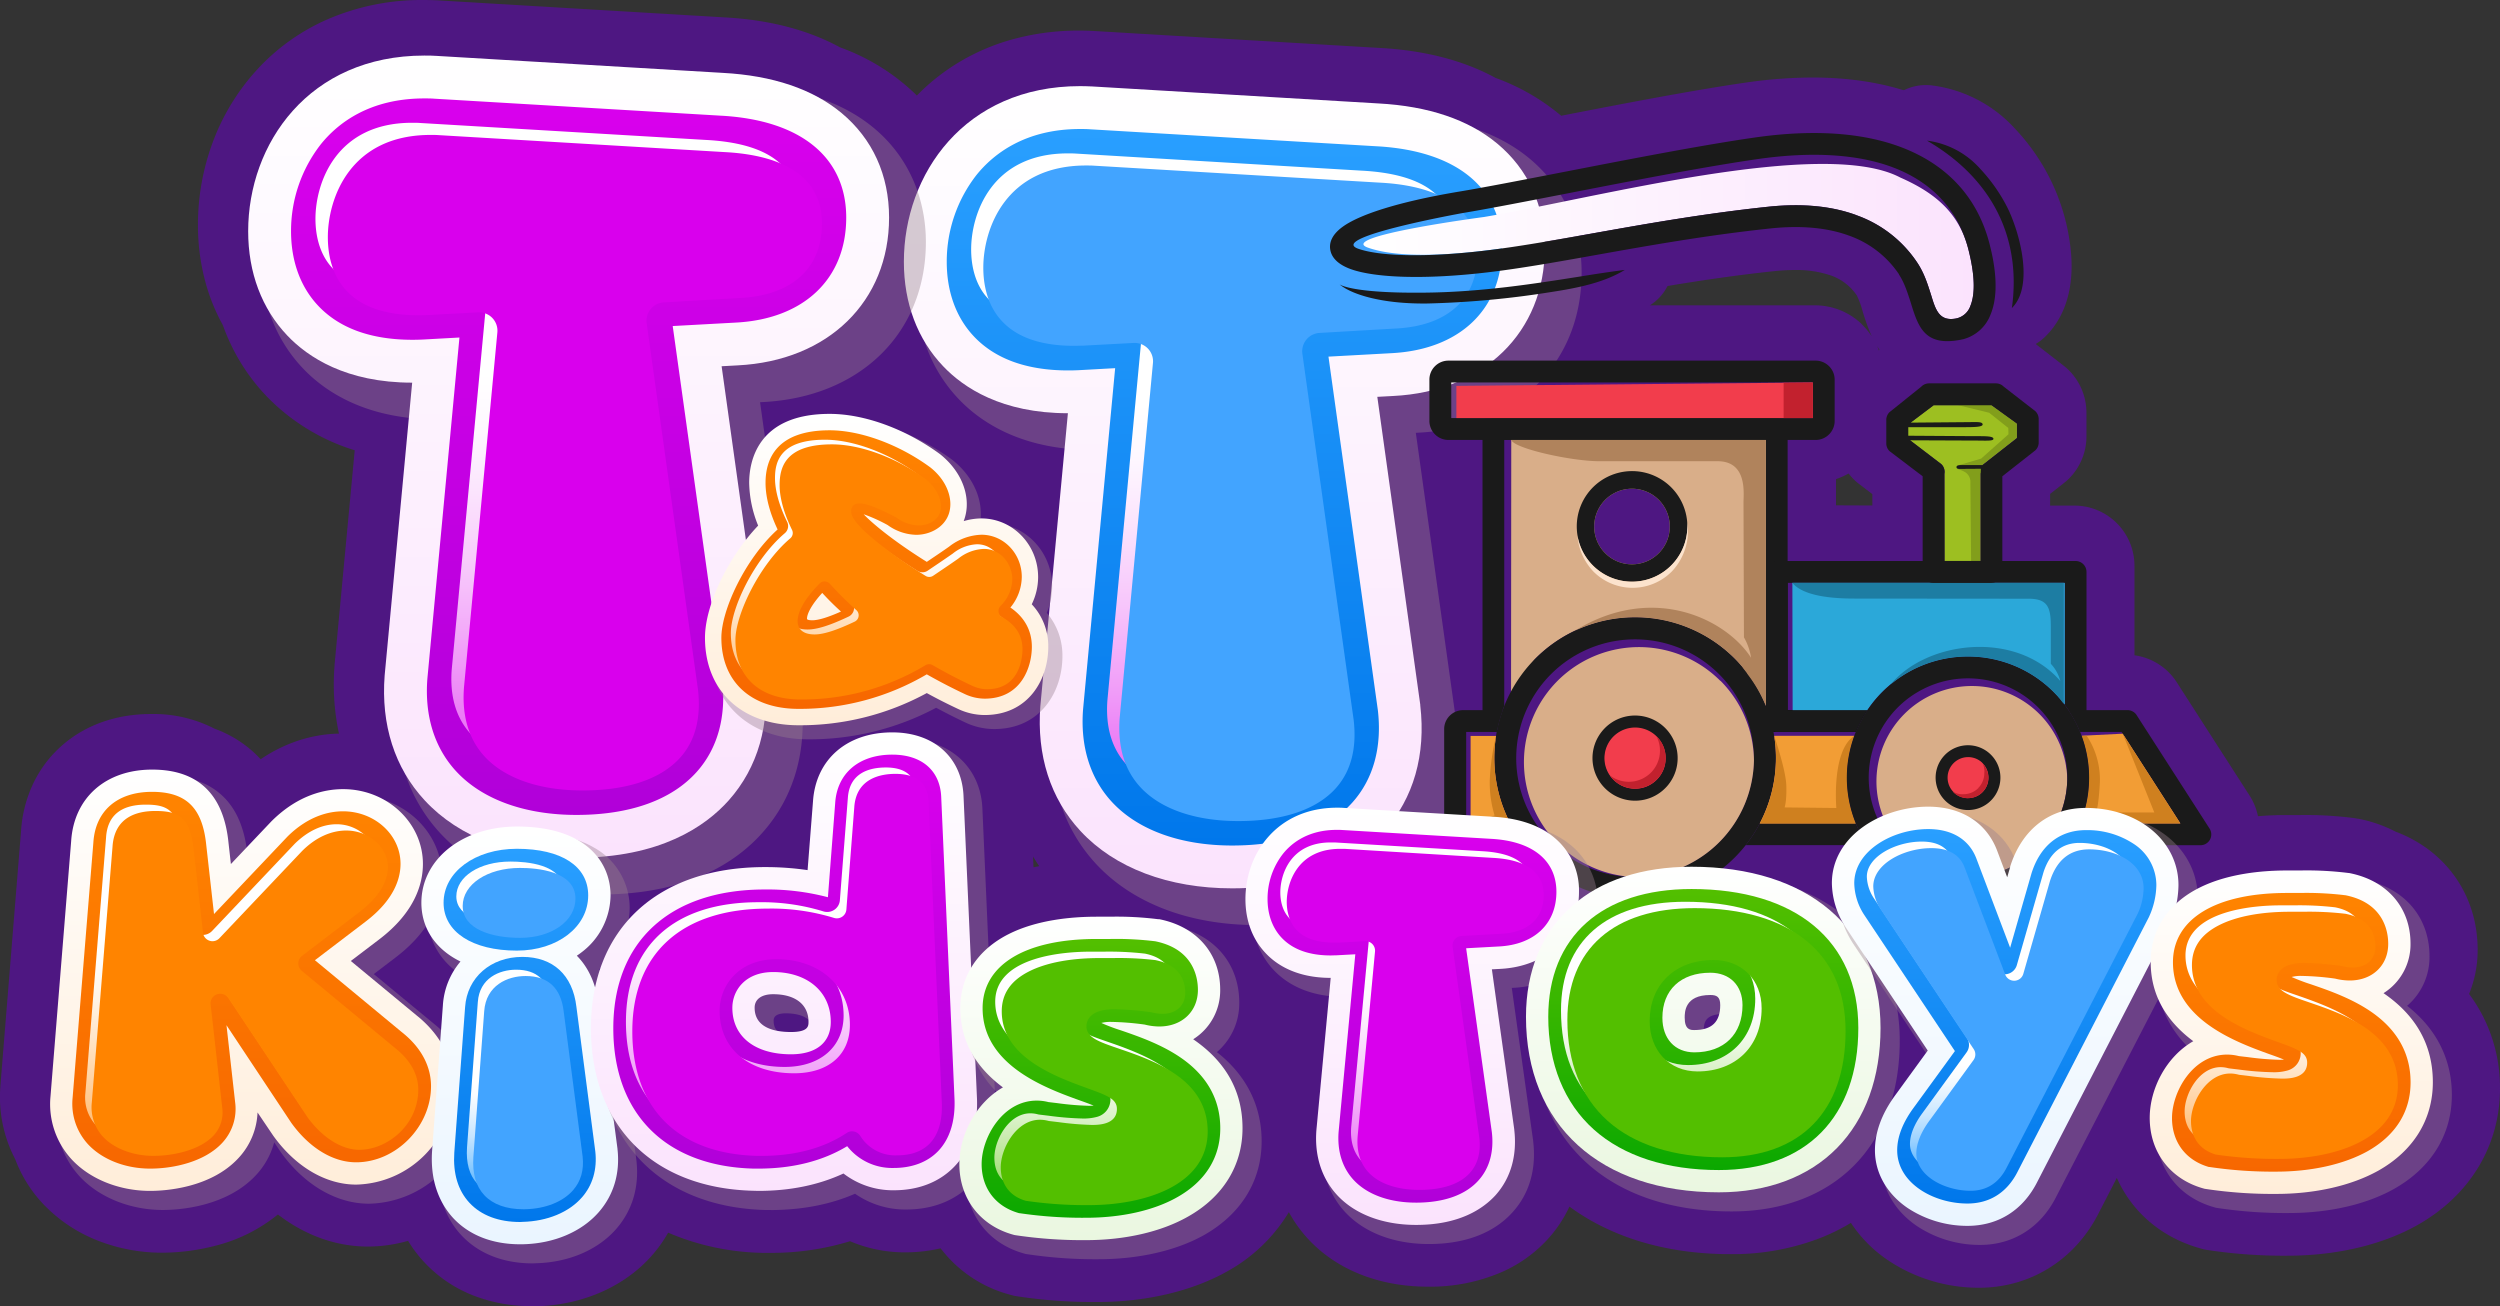
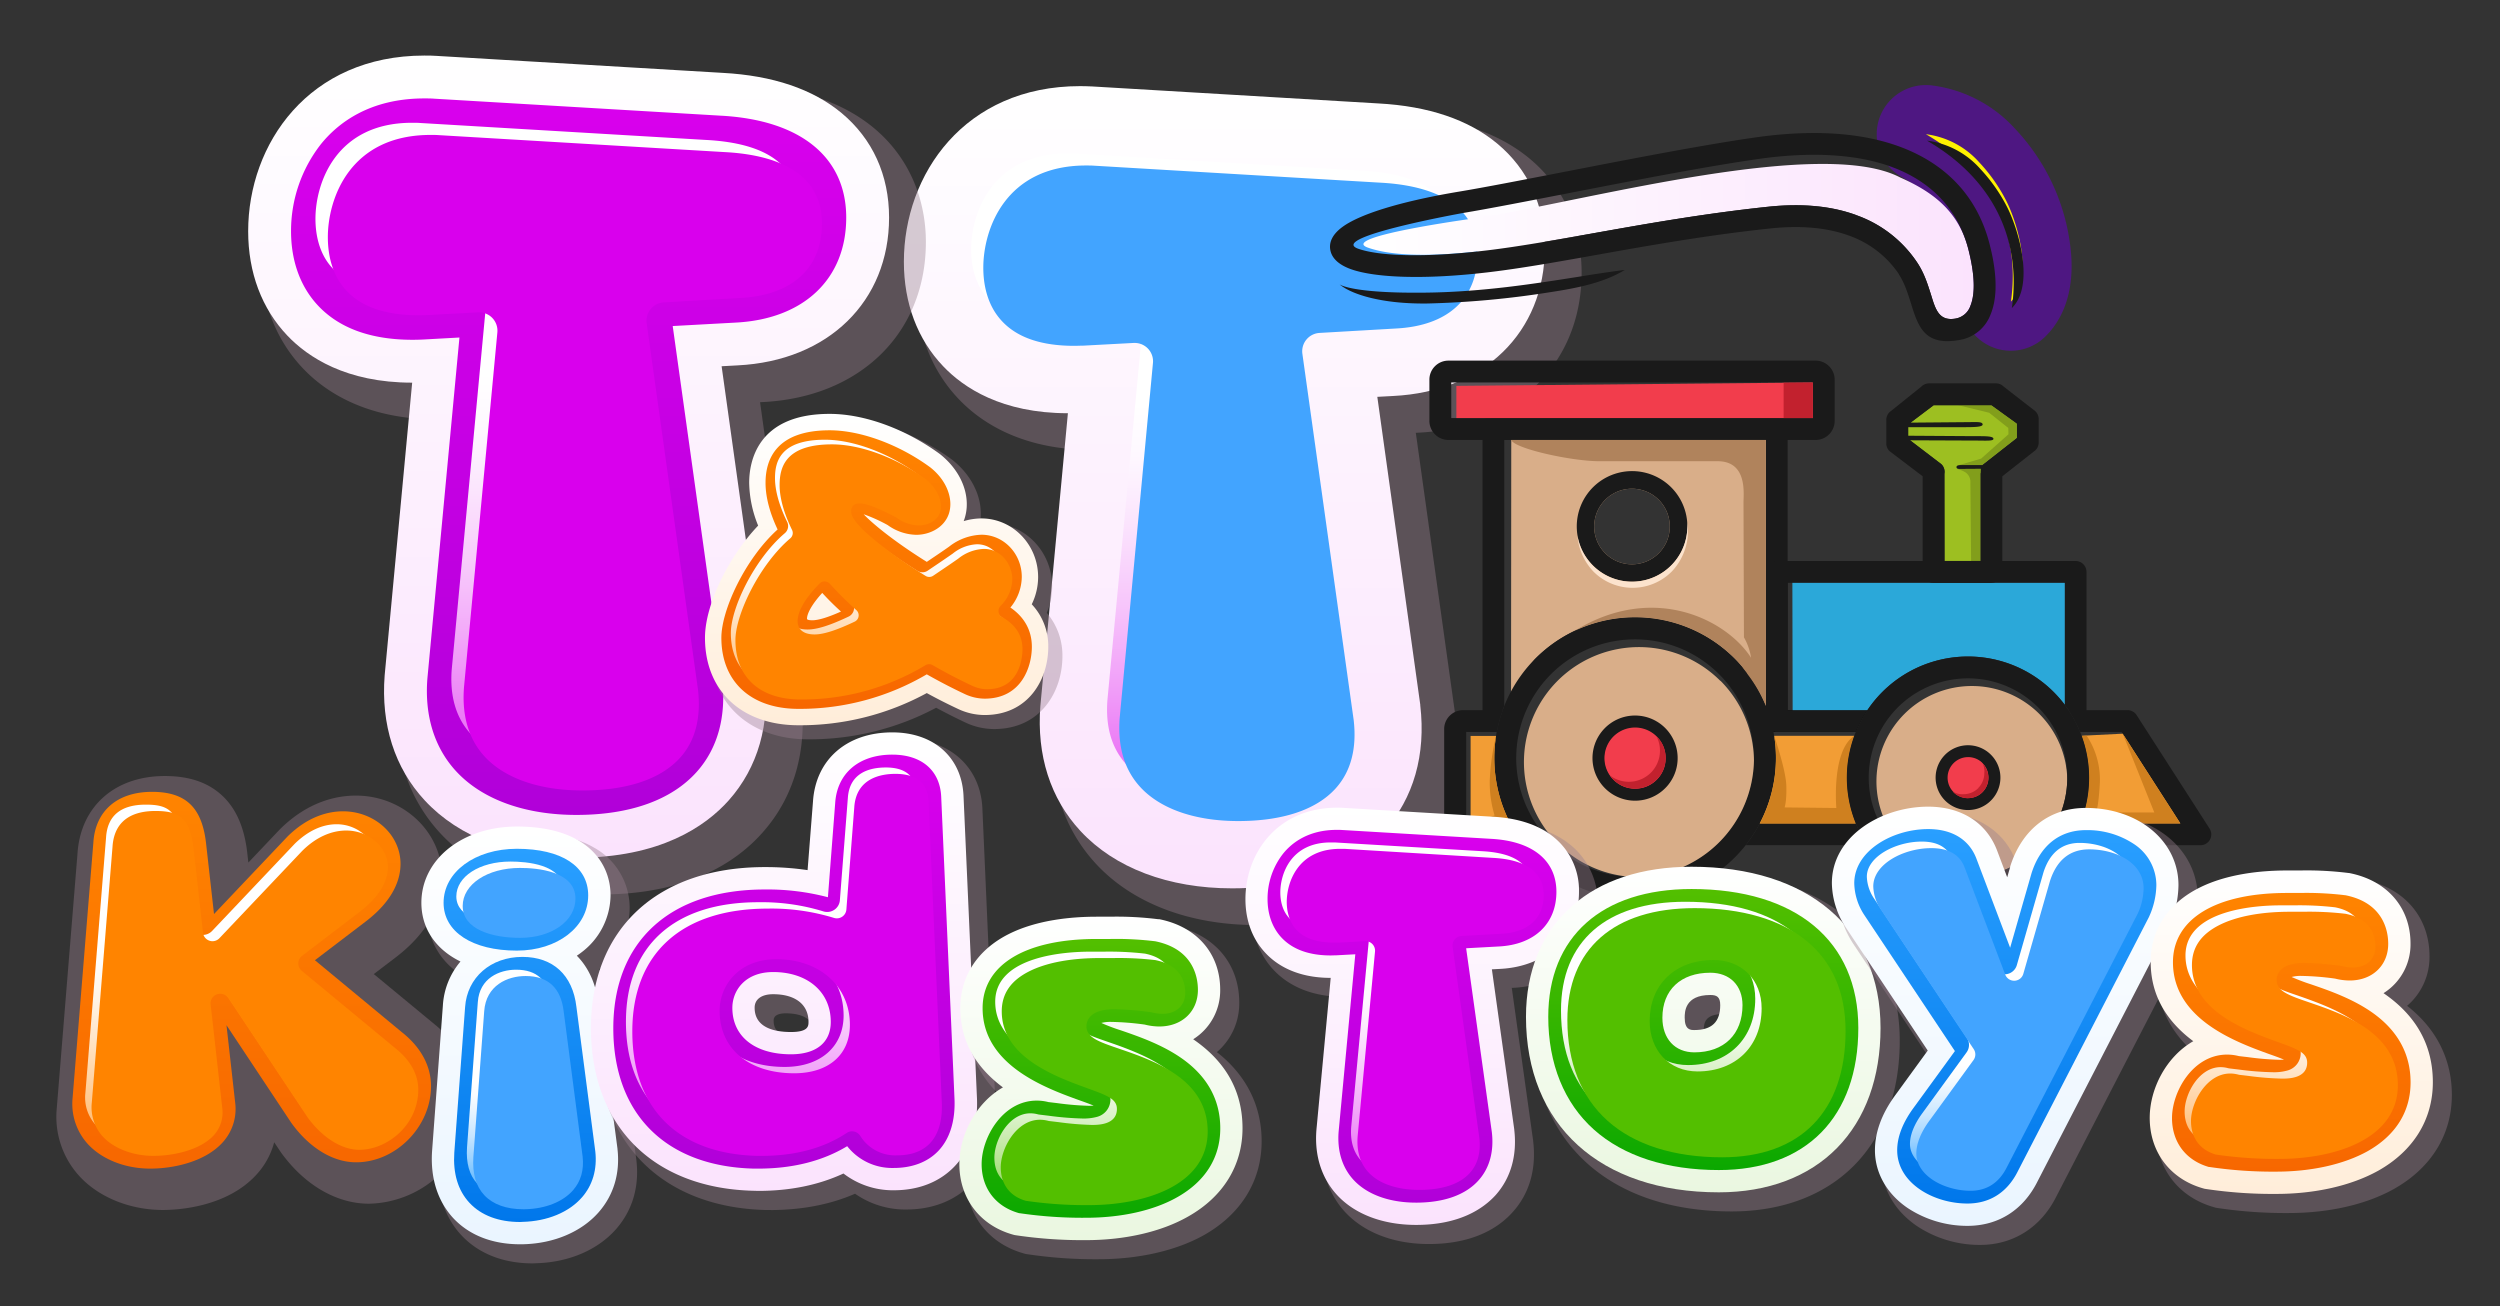
<svg xmlns="http://www.w3.org/2000/svg" xmlns:xlink="http://www.w3.org/1999/xlink" viewBox="0 0 925.88 483.72">
  <rect x="0" y="0" width="925.88" height="483.72" fill="#333333" stroke="none" />
  <defs>
    <style>.cls-1{isolation:isolate;}.cls-2{fill:#4e1782;}.cls-3{fill:#fff200;}.cls-14,.cls-4{fill:#98808e;}.cls-13,.cls-4{mix-blend-mode:multiply;opacity:0.4;}.cls-5{fill:url(#linear-gradient);}.cls-6{fill:url(#linear-gradient-2);}.cls-7{fill:url(#linear-gradient-3);}.cls-8{fill:#42a4ff;}.cls-9{fill:url(#linear-gradient-4);}.cls-10{fill:url(#linear-gradient-5);}.cls-11{fill:url(#linear-gradient-6);}.cls-12{fill:#d900ed;}.cls-15{fill:url(#linear-gradient-7);}.cls-16{fill:url(#linear-gradient-8);}.cls-17{fill:url(#linear-gradient-9);}.cls-18{fill:#ff8400;}.cls-19{fill:#d9ae89;}.cls-19,.cls-21,.cls-22,.cls-23,.cls-25,.cls-26,.cls-27,.cls-28,.cls-29,.cls-31,.cls-32{fill-rule:evenodd;}.cls-20{fill:#1a1a1a;}.cls-21{fill:#f23d4c;}.cls-22{fill:#b0835c;}.cls-23{fill:#2ba8d9;}.cls-24,.cls-32{fill:#c2212e;}.cls-25{fill:#f29d35;}.cls-26{fill:#cf801f;}.cls-27{fill:#9dbf21;}.cls-28{fill:#829e1b;}.cls-29{fill:url(#linear-gradient-10);}.cls-30{fill:#fce3cd;}.cls-31{fill:#1d7da3;}.cls-33{fill:url(#linear-gradient-11);}.cls-34{fill:url(#linear-gradient-12);}.cls-35{fill:url(#linear-gradient-13);}.cls-36{fill:url(#linear-gradient-14);}.cls-37{fill:url(#linear-gradient-15);}.cls-38{fill:url(#linear-gradient-16);}.cls-39{fill:#53bf00;}.cls-40{fill:url(#linear-gradient-17);}.cls-41{fill:url(#linear-gradient-18);}.cls-42{fill:url(#linear-gradient-19);}.cls-43{fill:url(#linear-gradient-20);}.cls-44{fill:url(#linear-gradient-21);}.cls-45{fill:url(#linear-gradient-22);}.cls-46{fill:url(#linear-gradient-23);}.cls-47{fill:url(#linear-gradient-24);}.cls-48{fill:url(#linear-gradient-25);}.cls-49{fill:url(#linear-gradient-26);}.cls-50{fill:url(#linear-gradient-27);}.cls-51{fill:url(#linear-gradient-28);}.cls-52{fill:url(#linear-gradient-29);}.cls-53{fill:url(#linear-gradient-30);}.cls-54{fill:url(#linear-gradient-31);}.cls-55{fill:url(#linear-gradient-32);}.cls-56{fill:url(#linear-gradient-33);}.cls-57{fill:url(#linear-gradient-34);}</style>
    <linearGradient id="linear-gradient" x1="453.42" y1="31.91" x2="453.42" y2="329.01" gradientUnits="userSpaceOnUse">
      <stop offset="0" stop-color="#fff" />
      <stop offset="1" stop-color="#fbe3fd" />
    </linearGradient>
    <linearGradient id="linear-gradient-2" x1="453.42" y1="47.78" x2="453.42" y2="313.14" gradientUnits="userSpaceOnUse">
      <stop offset="0" stop-color="#299fff" />
      <stop offset="0.8" stop-color="#0980ef" />
      <stop offset="1" stop-color="#0077eb" />
    </linearGradient>
    <linearGradient id="linear-gradient-3" x1="448.89" y1="56.85" x2="448.89" y2="295.01" gradientUnits="userSpaceOnUse">
      <stop offset="0.39" stop-color="#fff" />
      <stop offset="0.47" stop-color="#fef8ff" />
      <stop offset="0.57" stop-color="#fbe5fd" />
      <stop offset="0.7" stop-color="#f7c6fb" />
      <stop offset="0.84" stop-color="#f09bf8" />
      <stop offset="0.99" stop-color="#e864f4" />
      <stop offset="1" stop-color="#e861f4" />
    </linearGradient>
    <linearGradient id="linear-gradient-4" x1="210.58" y1="20.58" x2="210.58" y2="317.67" xlink:href="#linear-gradient" />
    <linearGradient id="linear-gradient-5" x1="210.58" y1="36.45" x2="210.58" y2="301.81" gradientUnits="userSpaceOnUse">
      <stop offset="0" stop-color="#d900ed" />
      <stop offset="0.81" stop-color="#b900dd" />
      <stop offset="1" stop-color="#b100d9" />
    </linearGradient>
    <linearGradient id="linear-gradient-6" x1="206.05" y1="45.51" x2="206.05" y2="283.68" xlink:href="#linear-gradient-3" />
    <linearGradient id="linear-gradient-7" x1="324.66" y1="153.28" x2="324.66" y2="268.6" gradientUnits="userSpaceOnUse">
      <stop offset="0" stop-color="#fff" />
      <stop offset="0.85" stop-color="#fff0df" />
      <stop offset="1" stop-color="#ffedd9" />
    </linearGradient>
    <linearGradient id="linear-gradient-8" x1="324.66" y1="159.36" x2="324.66" y2="262.53" gradientUnits="userSpaceOnUse">
      <stop offset="0" stop-color="#ff8400" />
      <stop offset="1" stop-color="#f76700" />
    </linearGradient>
    <linearGradient id="linear-gradient-9" x1="322.92" y1="162.83" x2="322.92" y2="255.59" gradientUnits="userSpaceOnUse">
      <stop offset="0.4" stop-color="#fff" />
      <stop offset="0.48" stop-color="#fffcf8" />
      <stop offset="0.58" stop-color="#fff3e5" />
      <stop offset="0.7" stop-color="#ffe4c6" />
      <stop offset="0.84" stop-color="#ffcf9b" />
      <stop offset="0.99" stop-color="#ffb564" />
      <stop offset="1" stop-color="#ffb361" />
    </linearGradient>
    <linearGradient id="linear-gradient-10" x1="504.98" y1="89.42" x2="730.93" y2="89.42" xlink:href="#linear-gradient" />
    <linearGradient id="linear-gradient-11" x1="522.97" y1="299.08" x2="522.97" y2="453.65" xlink:href="#linear-gradient" />
    <linearGradient id="linear-gradient-12" x1="522.97" y1="307.34" x2="522.97" y2="445.4" xlink:href="#linear-gradient-5" />
    <linearGradient id="linear-gradient-13" x1="520.61" y1="312.05" x2="520.61" y2="435.96" xlink:href="#linear-gradient-3" />
    <linearGradient id="linear-gradient-14" x1="630.81" y1="321" x2="630.81" y2="441.58" gradientUnits="userSpaceOnUse">
      <stop offset="0" stop-color="#fff" />
      <stop offset="1" stop-color="#eaf7e0" />
    </linearGradient>
    <linearGradient id="linear-gradient-15" x1="630.81" y1="329.25" x2="630.81" y2="433.33" gradientUnits="userSpaceOnUse">
      <stop offset="0" stop-color="#53bf00" />
      <stop offset="0.48" stop-color="#33b500" />
      <stop offset="1" stop-color="#0ba800" />
    </linearGradient>
    <linearGradient id="linear-gradient-16" x1="628.46" y1="333.97" x2="628.46" y2="423.9" gradientUnits="userSpaceOnUse">
      <stop offset="0.4" stop-color="#fff" />
      <stop offset="0.48" stop-color="#fafdf8" />
      <stop offset="0.58" stop-color="#eef9e5" />
      <stop offset="0.7" stop-color="#d9f1c6" />
      <stop offset="0.84" stop-color="#bce69b" />
      <stop offset="0.98" stop-color="#97d964" />
      <stop offset="1" stop-color="#93d75e" />
    </linearGradient>
    <linearGradient id="linear-gradient-17" x1="742.65" y1="298.75" x2="742.65" y2="453.98" gradientUnits="userSpaceOnUse">
      <stop offset="0" stop-color="#fff" />
      <stop offset="1" stop-color="#eaf5ff" />
    </linearGradient>
    <linearGradient id="linear-gradient-18" x1="742.65" y1="307.01" x2="742.65" y2="445.73" xlink:href="#linear-gradient-2" />
    <linearGradient id="linear-gradient-19" x1="740.29" y1="311.72" x2="740.29" y2="436.3" gradientUnits="userSpaceOnUse">
      <stop offset="0.66" stop-color="#fff" />
      <stop offset="0.7" stop-color="#f8fcff" />
      <stop offset="0.75" stop-color="#e5f3ff" />
      <stop offset="0.82" stop-color="#c6e5ff" />
      <stop offset="0.89" stop-color="#9bd2ff" />
      <stop offset="0.96" stop-color="#64b9ff" />
      <stop offset="1" stop-color="#45abff" />
    </linearGradient>
    <linearGradient id="linear-gradient-20" x1="848.56" y1="322.37" x2="848.56" y2="442.17" xlink:href="#linear-gradient-7" />
    <linearGradient id="linear-gradient-21" x1="848.56" y1="330.62" x2="848.56" y2="433.92" xlink:href="#linear-gradient-8" />
    <linearGradient id="linear-gradient-22" x1="846.2" y1="335.34" x2="846.2" y2="424.49" xlink:href="#linear-gradient-9" />
    <linearGradient id="linear-gradient-23" x1="93.23" y1="285.02" x2="93.23" y2="441.05" xlink:href="#linear-gradient-7" />
    <linearGradient id="linear-gradient-24" x1="93.24" y1="293.28" x2="93.24" y2="432.8" xlink:href="#linear-gradient-8" />
    <linearGradient id="linear-gradient-25" x1="90.88" y1="297.99" x2="90.88" y2="423.36" xlink:href="#linear-gradient-9" />
    <linearGradient id="linear-gradient-26" x1="192.46" y1="306.11" x2="192.46" y2="460.82" xlink:href="#linear-gradient-17" />
    <linearGradient id="linear-gradient-27" x1="192.46" y1="314.36" x2="192.46" y2="452.57" xlink:href="#linear-gradient-2" />
    <linearGradient id="linear-gradient-28" x1="190.1" y1="319.08" x2="190.1" y2="443.14" xlink:href="#linear-gradient-19" />
    <linearGradient id="linear-gradient-29" x1="290.31" y1="271.27" x2="290.31" y2="441.05" xlink:href="#linear-gradient" />
    <linearGradient id="linear-gradient-30" x1="290.31" y1="279.52" x2="290.31" y2="432.8" xlink:href="#linear-gradient-5" />
    <linearGradient id="linear-gradient-31" x1="287.95" y1="284.24" x2="287.95" y2="423.36" xlink:href="#linear-gradient-3" />
    <linearGradient id="linear-gradient-32" x1="407.74" y1="339.48" x2="407.74" y2="459.29" xlink:href="#linear-gradient-14" />
    <linearGradient id="linear-gradient-33" x1="407.74" y1="347.74" x2="407.74" y2="451.03" xlink:href="#linear-gradient-15" />
    <linearGradient id="linear-gradient-34" x1="405.39" y1="352.45" x2="405.39" y2="441.6" xlink:href="#linear-gradient-16" />
  </defs>
  <g class="cls-1">
    <g id="Layer_2" data-name="Layer 2">
      <g id="Layer_1-2" data-name="Layer 1">
        <path class="cls-2" d="M744.69,129.9a18.2,18.2,0,0,1-18-20.71c1.29-9.26.09-17.61-3.56-24.83-3.77-7.44-10.15-13.8-19-18.91a18.2,18.2,0,0,1,9.1-33.95,18.41,18.41,0,0,1,2.66.19,50.07,50.07,0,0,1,30.4,16A76.81,76.81,0,0,1,766.72,91c2.31,18.09-3.78,28.32-9.3,33.72A18.17,18.17,0,0,1,744.69,129.9Z" />
        <path class="cls-3" d="M713.25,49.7A31.72,31.72,0,0,1,733,60.11a61.66,61.66,0,0,1,10,14.21c4.55,9,10.14,29.17,1.75,37.38,1.85-13.27-.13-25.24-5.35-35.56C733.93,65.47,725,56.52,713.25,49.7Z" />
-         <path class="cls-2" d="M196.93,483.72a58.73,58.73,0,0,1-21.6-3.92,49.38,49.38,0,0,1-18.13-12.26,48.1,48.1,0,0,1-6.07-8,53.9,53.9,0,0,1-14.92,2.12c-11.81,0-23.32-4.2-33.29-11.88a59.58,59.58,0,0,1-23.16,11.58A79.36,79.36,0,0,1,60,463.94a65.06,65.06,0,0,1-24-4.57,56,56,0,0,1-20.08-13.54,49.77,49.77,0,0,1-10.3-16.54A49.59,49.59,0,0,1,.13,402.52c0-.07,0-.14,0-.21l7.67-94.6a48.09,48.09,0,0,1,4.4-17.31,43.74,43.74,0,0,1,10.67-14.23c8.71-7.67,20.14-11.73,33.06-11.73a49.31,49.31,0,0,1,23.55,5.44,43.42,43.42,0,0,1,14.82,9.05c.78.73,1.52,1.48,2.24,2.25a56.53,56.53,0,0,1,11.7-6.11,51.78,51.78,0,0,1,17.29-3.38c0-.21-.09-.42-.13-.63a87.33,87.33,0,0,1-1.48-24.75,2.64,2.64,0,0,1,0-.28l7.45-79.27A76.67,76.67,0,0,1,98.68,146.7a73.71,73.71,0,0,1-16.12-26.24,71.81,71.81,0,0,1-6.71-16.83,81.09,81.09,0,0,1-2.54-20.37,87.7,87.7,0,0,1,5.27-30,81.73,81.73,0,0,1,16-26.77,77.22,77.22,0,0,1,26.65-19.3A87.81,87.81,0,0,1,156.77,0c1.8,0,3.63.05,5.45.14l106,6.29c16.55.88,31,4.62,42.89,11.11a78.5,78.5,0,0,1,28.46,17.84,77.33,77.33,0,0,1,11.14-9.45A79,79,0,0,1,373,15.15a91.27,91.27,0,0,1,26.57-3.82c1.8,0,3.64.05,5.46.14l106,6.29c16.55.88,31,4.62,42.89,11.11a80.2,80.2,0,0,1,24.26,14c23.14-4.51,48.82-9.46,68.42-12.29a173.16,173.16,0,0,1,24.63-1.87c16.23,0,30.65,2.72,42.84,8.09a70.59,70.59,0,0,1,25.53,18.67,68.83,68.83,0,0,1,14.31,28c.59,2.3,1.09,4.51,1.48,6.58,2.24,12,1.63,22.34-1.81,30.78a35.68,35.68,0,0,1-2.23,4.56,22.51,22.51,0,0,1,1.9,1.48l11.2,8.7a16.83,16.83,0,0,1,1.5,1.3,22.32,22.32,0,0,1,6.77,16v8.69a22.1,22.1,0,0,1-6.51,15.73,18.44,18.44,0,0,1-1.63,1.44l-5.32,4.19v4.33h9a22.27,22.27,0,0,1,22.24,22.25v33.18a22.28,22.28,0,0,1,16,10.53l26.64,41.44a22.31,22.31,0,0,1,3.1,7.64c3.7-.32,7.16-.43,10.24-.43h5a140.32,140.32,0,0,1,20.58,1.15l.28.05.72.13.17,0A50.64,50.64,0,0,1,887.2,308c18.8,7.08,30.4,23.7,30.4,43.8a42.62,42.62,0,0,1-3.17,16.31,58.83,58.83,0,0,1,5.29,8.57,58.23,58.23,0,0,1,6.16,26.42c0,21.24-11.18,39.7-30.68,50.66-12.94,7.28-30,11.29-47.91,11.29a187.28,187.28,0,0,1-29-2l-.81-.12a18.12,18.12,0,0,1-2.21-.49l-.78-.22c-14-4-24.91-13.33-30.52-26l-6.69,13c-8.75,17.34-25.33,27.7-44.35,27.7a60.32,60.32,0,0,1-33.76-10.22,49.5,49.5,0,0,1-13.68-13.81A75.21,75.21,0,0,1,673,458.93a90.55,90.55,0,0,1-32.08,5.55c-23.49,0-43.95-6.07-59.67-17.61a48.2,48.2,0,0,1-7.71,11.7A50.77,50.77,0,0,1,556.44,471a66.67,66.67,0,0,1-27.64,5.52c-18,0-33.79-6.26-44.32-17.65a49.56,49.56,0,0,1-7.15-9.95,61.13,61.13,0,0,1-22.94,22c-12.95,7.27-30,11.28-47.92,11.28a187,187,0,0,1-29-2l-.8-.12a17,17,0,0,1-2.23-.48l-.78-.22a47.51,47.51,0,0,1-25.3-17.07,57.12,57.12,0,0,1-13.15,1.5,51.62,51.62,0,0,1-20.39-4.12A99.58,99.58,0,0,1,285.15,464l-2.23,0h-.2a93,93,0,0,1-35.27-7.48,50,50,0,0,1-5.89,8.32c-10.12,11.6-25.76,18.5-42.91,18.94h0ZM382.76,321.21l2.12-.43c-.8-1.17-1.56-2.36-2.29-3.57Zm310.67-134V183l-5-3.82a18.44,18.44,0,0,1-1.64-1.41,20.63,20.63,0,0,1-2.16-2.42,25.63,25.63,0,0,1-4.66,2.09v9.71Zm1.76-59c.23.52.44,1,.63,1.58l.26-.21C695.77,129.1,695.47,128.64,695.19,128.18Zm-5.58-8,.27.26a25.65,25.65,0,0,1,3.37,4.17,73,73,0,0,1-3.55-9.82,32.18,32.18,0,0,0-2-5.36A19.12,19.12,0,0,0,678,102a39.55,39.55,0,0,0-13.49-2,70.05,70.05,0,0,0-7.45.42c-13.7,1.45-27,3.42-39.48,5.5a18.23,18.23,0,0,1-6.53,7.16H672A25.06,25.06,0,0,1,689.61,120.14Z" />
        <path class="cls-4" d="M465.37,342.6c-24.82,0-45.95-8.06-59.49-22.69-12-13-17.56-30.2-16-49.75l9.74-103.64c-23.09-1.22-36.87-10.66-44.5-18.66C344.75,137,339.28,122.54,339.28,106A72.84,72.84,0,0,1,355,60.9c12.76-15.77,32-24.45,54.12-24.45,1.56,0,3.15,0,4.74.12l106,6.29c48.59,2.57,65.9,31.69,65.9,58.1,0,33.67-24.27,57.48-60.41,59.28l-1,.06,15.26,109.14,0,.29c2.28,19.6-2.7,36.91-14.4,50C516,330.19,498,342.6,465.37,342.6Z" />
        <path class="cls-5" d="M456.31,329c-23.55,0-43.5-7.55-56.17-21.25-11.13-12-16.26-28.05-14.84-46.32l10.2-108.39c-24.51,0-38.65-9.46-46.19-17.39-9.53-10-14.56-23.37-14.56-38.69,0-32.33,22.41-65.06,65.25-65.06,1.48,0,3,.05,4.51.12l106,6.29c18.53,1,33.34,6,44,14.87,11.51,9.58,17.6,23,17.6,38.71C572.1,123,549.56,145,516,146.65l-5.91.32L526,261l0,.23c2.13,18.28-2.46,34.36-13.28,46.51C504.12,317.42,487.29,329,456.31,329Z" />
-         <path class="cls-6" d="M456.31,313.14c-19.08,0-34.89-5.73-44.52-16.15-8.05-8.71-11.74-20.57-10.67-34.31L413,136.35l-13.38.74c-1.38.07-2.72.1-4,.1-15.22,0-26.93-4.2-34.81-12.47-6.66-7-10.18-16.58-10.18-27.75a52.15,52.15,0,0,1,11.13-32.31C368,57,379.68,47.78,400,47.78c1.21,0,2.44,0,3.68.1l105.93,6.28c29.62,1.55,46.63,15.3,46.63,37.74,0,22.76-15.75,37.67-41.09,38.91L492,132.08,510.29,263c1.59,13.66-1.65,25.46-9.37,34.13C491.61,307.61,476.18,313.14,456.31,313.14Z" />
        <path class="cls-7" d="M451.78,295c-15.25,0-27.51-4.18-34.54-11.78-5.48-5.93-7.87-14-7.1-24L422.5,127.86a9.06,9.06,0,0,0-9-9.92l-.5,0-18.63,1c-1,0-2.19.08-3.28.08-11.34,0-19.74-2.78-25-8.25s-6.42-13.07-6.42-18.37c0-13.22,7.53-35.59,35.79-35.59,1,0,2,0,3,.07L504.27,63.2c22.47,1.17,33.84,9.3,33.84,24.17,0,15.44-10,24.44-28.16,25.33l-28.17,1.54a9.07,9.07,0,0,0-8.48,10.3l19,135.62c1.12,9.79-.9,17.66-6,23.41C479.57,291.06,467.66,295,451.78,295Z" />
        <path class="cls-8" d="M458.58,304.08c-15.89,0-28.74-4.45-36.21-12.52-5.92-6.4-8.51-15-7.69-25.68L427,134.44a6.79,6.79,0,0,0-6.77-7.43h-.37l-18.64,1c-1.11,0-2.27.07-3.4.07-12,0-20.94-3-26.6-9-5.83-6.12-7.05-14.21-7.05-19.93,0-14.06,8-37.86,38.06-37.86,1,0,2,0,3.08.08l105.86,6.28c16.43.86,36,6.14,36,26.42,0,16.6-11,26.66-30.31,27.6L488.7,123.3a6.81,6.81,0,0,0-6.36,7.73l19,135.65c1.2,10.46-1,18.94-6.58,25.2C487.62,299.86,475.12,304.08,458.58,304.08Z" />
        <path class="cls-4" d="M222.53,331.27c-24.82,0-45.95-8.06-59.49-22.7-12-13-17.56-30.19-16-49.75l9.74-103.63c-23.09-1.22-36.87-10.66-44.5-18.67-10.34-10.85-15.81-25.31-15.81-41.81a72.84,72.84,0,0,1,15.67-45.14c12.76-15.77,32-24.45,54.12-24.45,1.55,0,3.15,0,4.74.12l106,6.29c48.59,2.57,65.9,31.69,65.9,58.1,0,33.66-24.27,57.48-60.41,59.28l-1,.05,15.26,109.15,0,.29c2.29,19.6-2.69,36.91-14.39,50C273.11,318.86,255.2,331.27,222.53,331.27Z" />
        <path class="cls-9" d="M213.47,317.67c-23.55,0-43.5-7.54-56.17-21.24-11.13-12-16.26-28.05-14.84-46.32l10.19-108.39c-24.5,0-38.64-9.47-46.19-17.39-9.52-10-14.55-23.37-14.55-38.69,0-32.33,22.41-65.06,65.25-65.06,1.48,0,3,0,4.51.12l106,6.29c18.53,1,33.34,6,44,14.87,11.51,9.58,17.6,23,17.6,38.71,0,31.08-22.54,53.08-56.11,54.75l-5.91.32,15.94,114,0,.24c2.12,18.28-2.47,34.36-13.28,46.51C261.28,306.09,244.45,317.67,213.47,317.67Z" />
        <path class="cls-10" d="M213.47,301.81c-19.08,0-34.89-5.73-44.52-16.15-8.06-8.71-11.74-20.57-10.67-34.31L170.16,125l-13.38.74c-1.39.07-2.73.1-4,.1-15.22,0-26.93-4.2-34.81-12.47-6.66-7-10.18-16.59-10.18-27.75A52.15,52.15,0,0,1,118.9,53.33c6.24-7.7,17.93-16.88,38.26-16.88,1.21,0,2.44,0,3.68.1l105.93,6.28c29.62,1.54,46.63,15.3,46.63,37.74,0,22.76-15.75,37.67-41.09,38.91l-23.17,1.27,18.31,130.94c1.59,13.66-1.65,25.46-9.37,34.13C248.77,296.28,233.34,301.81,213.47,301.81Z" />
        <path class="cls-11" d="M208.94,283.68c-15.25,0-27.51-4.18-34.54-11.79-5.48-5.92-7.87-14-7.1-23.94l12.36-131.43a9.08,9.08,0,0,0-9-9.91h-.5l-18.63,1c-1.06,0-2.19.08-3.28.08-11.34,0-19.74-2.78-25-8.25s-6.42-13.07-6.42-18.37c0-13.22,7.53-35.6,35.79-35.6,1,0,2,0,3,.08l105.84,6.28C283.9,53,295.27,61.17,295.27,76c0,15.45-10,24.45-28.16,25.33l-28.17,1.54a9.08,9.08,0,0,0-8.48,10.31l19,135.62c1.12,9.79-.91,17.66-6,23.41C236.73,279.73,224.82,283.68,208.94,283.68Z" />
        <path class="cls-12" d="M215.73,292.75c-15.88,0-28.73-4.45-36.2-12.52-5.92-6.41-8.51-15.05-7.69-25.68L184.2,123.11a6.79,6.79,0,0,0-6.77-7.43h-.37l-18.64,1c-1.11.05-2.27.08-3.4.08-12,0-20.94-3-26.6-9-5.83-6.12-7-14.22-7-19.93,0-14.06,8-37.86,38.06-37.86,1,0,2,0,3.08.08l105.85,6.28c16.44.85,36,6.13,36,26.42,0,16.6-11.05,26.65-30.31,27.6L245.86,112a6.78,6.78,0,0,0-6.36,7.73l19,135.64c1.2,10.47-1,19-6.58,25.21C244.78,288.53,232.28,292.75,215.73,292.75Z" />
        <g class="cls-13">
          <path class="cls-14" d="M299.18,273.81c-21.74,0-36.35-13.72-36.35-34.15,0-12.23,8.47-30,19.41-41.92a44.83,44.83,0,0,1-3.05-15.46c0-17.07,11.79-27.26,31.54-27.26,13.21,0,28.86,5.68,41.87,15.22,6.76,5.3,10.65,12.7,10.65,20a18.18,18.18,0,0,1-.4,3.86,23.72,23.72,0,0,1,4.09-.36c12.54,0,22.73,10.51,22.73,23.44a24.78,24.78,0,0,1-2,9.78,24.27,24.27,0,0,1,5.8,16.05c0,13-7.92,27-25.32,27a25.1,25.1,0,0,1-10.44-2.34c-3.76-1.77-7.36-3.59-11-5.55A99.63,99.63,0,0,1,299.18,273.81Z" />
        </g>
        <path class="cls-15" d="M295.71,268.6c-21,0-34.62-12.72-34.62-32.41,0-12.13,8.65-29.95,19.69-41.53a43.67,43.67,0,0,1-3.32-15.85c0-7.67,2.9-25.53,29.8-25.53,12.86,0,28.12,5.57,40.84,14.88,6.31,5,9.95,11.83,9.95,18.57A17.19,17.19,0,0,1,356.9,193a23.53,23.53,0,0,1,6.57-1c11.58,0,21,9.74,21,21.71a23.08,23.08,0,0,1-2.36,10.09,22.57,22.57,0,0,1,6.12,15.74c0,12.17-7.38,25.27-23.58,25.27a23.18,23.18,0,0,1-9.72-2.2c-4-1.87-7.84-3.81-11.69-5.93A98,98,0,0,1,295.71,268.6Z" />
        <path class="cls-16" d="M295.71,262.53c-17.61,0-28.55-10.09-28.55-26.34,0-10.29,8.85-29.29,20.83-40.1-3-6.35-4.47-12.16-4.47-17.28,0-8.87,4.12-19.45,23.74-19.45,11.44,0,25.71,5.25,37.25,13.71,4.69,3.68,7.46,8.78,7.46,13.66,0,7.37-6.51,11.34-12.64,11.34a18.8,18.8,0,0,1-10.6-3.62,58.8,58.8,0,0,0-8.87-4c2.72,2.92,10.33,9.48,23.38,17.64l1.62-1.1c2.32-1.56,4.55-3.06,6.64-4.54a20.36,20.36,0,0,1,12-4.41c8.23,0,14.92,7,14.92,15.63A18.08,18.08,0,0,1,374.2,225c5.21,3.55,7.95,8.53,7.95,14.55,0,7.13-3.68,19.2-17.51,19.2a17.49,17.49,0,0,1-7.21-1.65c-4.82-2.26-9.47-4.68-14.2-7.36A92.68,92.68,0,0,1,295.71,262.53Zm8.81-42.94c-3.52,3.85-5.65,7.44-5.65,9.59,0,.21.31.54,2,.54,2.23,0,5.79-1.09,10.59-3.23C309,224.27,306.73,222,304.52,219.59Z" />
        <path class="cls-17" d="M294,255.59c-14.61,0-23.33-7.91-23.33-21.13,0-9.25,8.73-27.44,20-37a3.48,3.48,0,0,0,.86-4.17c-2.95-6-4.51-11.62-4.51-16.19,0-6.12,1.92-14.25,18.53-14.25,10.38,0,23.47,4.86,34.17,12.7,3.9,3.07,5.33,6.92,5.33,9.46,0,4-3.74,6.14-7.43,6.14a13.62,13.62,0,0,1-7.62-2.68c-3.61-2-10.66-5.44-13.81-5.44l-.82,0a3.73,3.73,0,0,0-2.67,1.16,3.65,3.65,0,0,0-.9,2.91c0,6.87,25.09,22.57,28,24.34a3.5,3.5,0,0,0,1.82.51,3.39,3.39,0,0,0,1.95-.6l2.55-1.72c2.34-1.58,4.6-3.11,6.72-4.6a15.39,15.39,0,0,1,9-3.46c6,0,9.71,5.41,9.71,10.42a13.55,13.55,0,0,1-4.14,9.25,3.5,3.5,0,0,0-1,2.93,3.46,3.46,0,0,0,1.75,2.53c4.78,2.67,7.11,6.31,7.11,11.12,0,2.34-.59,14-12.3,14a12.33,12.33,0,0,1-5.06-1.18c-4.93-2.32-9.73-4.82-14.63-7.64a3.58,3.58,0,0,0-1.73-.46,3.45,3.45,0,0,0-1.76.48A87.73,87.73,0,0,1,294,255.59Zm8.83-43.76a3.48,3.48,0,0,0-2.48,1c-3.83,3.89-8.39,9.59-8.39,14.56,0,1.36.52,5.75,7.17,5.75,3.47,0,8.3-1.53,15.2-4.81a3.5,3.5,0,0,0,1.93-2.66,3.43,3.43,0,0,0-1.12-3.07,130.58,130.58,0,0,1-9.73-9.67,3.48,3.48,0,0,0-2.51-1.15Z" />
        <path class="cls-18" d="M296.58,259.06c-15.16,0-24.21-8.22-24.21-22,0-9.44,8.87-27.95,20.31-37.68a2.59,2.59,0,0,0,.65-3.13c-3-6.14-4.6-11.87-4.6-16.57,0-6.49,2-15.11,19.4-15.11,10.56,0,23.85,4.93,34.68,12.87,4.17,3.27,5.69,7.41,5.69,10.16,0,4.59-4.18,7-8.3,7a14.46,14.46,0,0,1-8.11-2.84c-4.88-2.69-10.85-5.28-13.31-5.28l-.83,0a2.7,2.7,0,0,0-2.7,3.12c0,5.33,18,17.79,27.54,23.68a2.56,2.56,0,0,0,1.37.39,2.59,2.59,0,0,0,1.46-.45l2.54-1.72c2.34-1.58,4.61-3.11,6.72-4.6a16.13,16.13,0,0,1,9.46-3.61c6.54,0,10.58,5.86,10.58,11.29a14.42,14.42,0,0,1-4.39,9.85,2.63,2.63,0,0,0,.59,4.11c5,2.79,7.56,6.79,7.56,11.86,0,2.49-.64,14.86-13.17,14.86A13,13,0,0,1,360.1,254c-5-2.33-9.79-4.84-14.71-7.67a2.61,2.61,0,0,0-1.3-.35,2.49,2.49,0,0,0-1.32.37A88.63,88.63,0,0,1,296.58,259.06Zm8.83-43.75a2.55,2.55,0,0,0-1.86.78c-3.71,3.78-8.15,9.28-8.15,14,0,1.46.62,4.88,6.31,4.88,3.28,0,8.13-1.56,14.81-4.74a2.59,2.59,0,0,0,.61-4.29,132.21,132.21,0,0,1-9.79-9.73,2.57,2.57,0,0,0-1.88-.86Z" />
        <path class="cls-19" d="M604.43,209a14,14,0,1,0-9.93-4.11,14,14,0,0,0,9.93,4.11m49.6,2.84v-48.9H559.7l-.08,95.86c1.19-3,3-3.73,4.39-5.82,1.76-2.56,2-6.37,4.68-9.1A52.17,52.17,0,0,1,654,261.46Z" />
        <path class="cls-20" d="M654,261.46V162.92H557.1v98.54a52.68,52.68,0,0,0-2.79,9.62h-1.26a4,4,0,0,1-4-4V158.88a4,4,0,0,1,4-4h105a4,4,0,0,1,4,4V267a4,4,0,0,1-4,4h-1.26a50.93,50.93,0,0,0-2.79-9.62" />
        <path class="cls-20" d="M766.09,263h21.82a4.05,4.05,0,0,1,3.54,2.08l26.83,41.73a4,4,0,0,1-3.4,6.22H766.09a45.46,45.46,0,0,0,4.32-8.09h37.08l-21.77-33.87H770.41a45,45,0,0,0-4.32-8.08" />
        <path d="M654.62,263h37a44.37,44.37,0,0,0-4.31,8.08H656.82a51.74,51.74,0,0,0-2.2-8.08" />
        <path class="cls-20" d="M691.61,313H646.5a52.92,52.92,0,0,0,5.26-8.09H687.3a44.78,44.78,0,0,0,4.31,8.09M541.92,263h14.6a50.69,50.69,0,0,0-2.21,8.08H543V305h16.41a52.92,52.92,0,0,0,5.26,8.09H541.92a7.06,7.06,0,0,1-5-2.07v0a7,7,0,0,1-2.07-5V270.05a7,7,0,0,1,2.07-5,3.28,3.28,0,0,1,.34-.31A7,7,0,0,1,541.92,263Z" />
        <path class="cls-20" d="M671.37,141.65H537.48v13.18H671.37Zm-134.92-8.09H672.4a7,7,0,0,1,5,2.07l0,0a7,7,0,0,1,2.07,5v15.24a7,7,0,0,1-2.07,5h0a7,7,0,0,1-5,2.07H536.45a7,7,0,0,1-5-2.07h0a7.06,7.06,0,0,1-2.07-5V140.62a7,7,0,0,1,2.07-5l0,0A7,7,0,0,1,536.45,133.56Z" />
        <path class="cls-20" d="M658.08,207.77H768.74a4.05,4.05,0,0,1,4,4V267a4,4,0,0,1-2.5,3.74,44.84,44.84,0,0,0-5.59-9.75V215.86H662.12V263h29.49a44.37,44.37,0,0,0-4.31,8.08H658.08a4,4,0,0,1-4.05-4V211.82a4.05,4.05,0,0,1,4.05-4" />
        <path class="cls-20" d="M642.44,317.6a52.15,52.15,0,1,1,15.27-36.87,52,52,0,0,1-15.27,36.87m-36.87,7.19a44,44,0,1,0-31.16-12.9A43.93,43.93,0,0,0,605.57,324.79Z" />
        <path class="cls-21" d="M605.57,292.27a11.54,11.54,0,1,0-8.16-3.38,11.51,11.51,0,0,0,8.16,3.38" />
        <path class="cls-22" d="M654,211.82v-48.9H559.7c1,3.21,22.32,7.89,32.58,7.89H636.1c11.18,0,9.6,12.1,9.61,15.32l.16,49.91a21.56,21.56,0,0,1,2.64,7.56c-9-14-36-28-65.25-10h0a52.22,52.22,0,0,1,59.18,10.28l.09.1.1.09,0,0,.06.06.17.18,0,0,.19.2,0,0,.36.37.1.1h0l.09.11.1.1,0,0,.06.07.09.1.07.08,0,0,.09.1.09.1,0,0,.07.09.09.1.06.06,0,0,.09.1.09.1h0l.09.1.09.1,0,0,.06.07.09.1.07.08,0,0,.09.1.09.11h0l.08.09.09.11,0,0,0,.05.08.11.09.1h0l.09.11.09.11,0,0,0,.07.09.11.06.08,0,0,.08.1.09.11v0l.08.09.08.11.05.06,0,0,.08.11.08.1h0l.08.11.08.11.09.11.08.11.06.08,0,0,.09.11.08.11h0l.07.1.08.11.05.06,0,.06.08.11.08.11.08.11.08.11.08.11.08.12A51.92,51.92,0,0,1,654,261.46Z" />
        <path class="cls-23" d="M663.81,215.86l.1,47.14h27.7a44.87,44.87,0,0,1,73.08-2V215.86H663.81" />
        <polygon class="cls-21" points="553.05 154.83 658.08 154.83 671.37 154.83 671.37 141.65 539.37 142.91 539.37 154.83 553.05 154.83" />
        <rect class="cls-24" x="660.57" y="141.73" width="10.8" height="13.1" />
        <path class="cls-19" d="M607,267.14c8.32,0,11.69,6.75,11.69,15.06s-7,12.22-15.27,12.22S592,290.52,592,282.2A15.06,15.06,0,0,1,607,267.14m30.11-15a42.59,42.59,0,1,0-30.85,72.69,44,44,0,0,0,43.32-43.31A42.47,42.47,0,0,0,637.15,252.09Z" />
        <path class="cls-25" d="M657.07,272.51a53,53,0,0,1,.64,8.22,52,52,0,0,1-6,24.22H687.3a45,45,0,0,1-.56-32.44ZM773.71,288a44.76,44.76,0,0,1-3.3,16.93h37.08l-21.36-33.21-15.17.77A44.78,44.78,0,0,1,773.71,288ZM559.37,305a52.28,52.28,0,0,1-5.3-32.44h-9.43V305Z" />
        <path class="cls-26" d="M657.07,272.51s4.28,12.41,4.49,18.3-.63,8.22-.63,8.22l19.16.21s-1.86-21.24,6.65-26.73A45,45,0,0,0,687.3,305H651.76a52,52,0,0,0,6-24.22,53,53,0,0,0-.64-8.22m115.69-.09a29.48,29.48,0,0,1,4.89,17.19c-.52,9.69-1.45,11.23-1.45,11.23l21.6,0-11.67-29.12L807.49,305H770.41a45.09,45.09,0,0,0,.55-32.44ZM559.37,305a52.28,52.28,0,0,1-5.3-32.44,84.49,84.49,0,0,0-2.34,16.41A42.3,42.3,0,0,0,553.52,302l-8.88,3Z" />
        <path class="cls-21" d="M728.85,295.81a7.77,7.77,0,0,0,5.51-2.27l0,0a7.83,7.83,0,0,0,0-11h0a7.79,7.79,0,1,0-11,11v0a7.77,7.77,0,0,0,5.51,2.27" />
        <path class="cls-19" d="M765.62,288.74a35.34,35.34,0,1,0-36,36,36.78,36.78,0,0,0,36-36m-36.91,8.4c-6.28,0-9.79-1.41-9.79-7.69a11.38,11.38,0,0,1,11.37-11.37c6.28,0,7.37,5.1,7.37,11.37S735,297.14,728.71,297.14Z" />
        <path class="cls-27" d="M720.1,207.77h13.34v-32.3c0-.23.44-.46.44-.7,0-1.14,0-2.17.73-2.91l12.29-9.66v-5.35l-9.43-6.8h-21.4l-9.43,7.12v5.35l.59.45L719,171.92a4,4,0,0,1,1.12,3.55Z" />
        <path class="cls-28" d="M734,173a2.25,2.25,0,0,1,.62-1.15l12.29-9.66v-5.35l-9.43-6.8h-12.4l11.61,2.82,7.09,5.64.06,2.34-10.12,9-8.44,2.48,2.11.66Z" />
        <path class="cls-28" d="M730,207.78h3.47V175.42l.07-1.76-7.49.05c-.47,0-1.26.06-1.47-.4.11.86,4.6.57,5.15,4.68l.27,29.78Z" />
        <path class="cls-29" d="M687.41,79.66A45.1,45.1,0,0,1,710,97.17c2.72,4.06,4,8.35,5.24,12.25,1.64,5.37,3,9.7,9.2,8.53l.49-.12v0a7.13,7.13,0,0,0,4.82-4.58c1.37-3.38,1.73-8.53.33-16-.3-1.61-.67-3.25-1.09-4.91-3.44-13.41-12.14-20.83-25.21-26.59C675.24,50.68,590,73.6,549.63,80.36c-.41.07-54.8,7.22-43,11.36,7.59,2.65,20.56,3.85,44.15,1,11.62-1.4,24.68-3.73,39-6.28,19.44-3.47,41.12-7.34,65-9.87,13.59-1.44,24.28,0,32.68,3.09" />
        <path class="cls-20" d="M687.41,79.66A45.1,45.1,0,0,1,710,97.17c2.72,4.06,4,8.35,5.24,12.25,1.64,5.37,3,9.7,9.2,8.53l.49-.12v0a7.13,7.13,0,0,0,4.82-4.58c1.37-3.38,1.73-8.53.33-16-.3-1.61-.67-3.25-1.09-4.91C725.51,78.91,717,69,704,63.2s-31-7.46-53.14-4.27C631,61.8,604,67.05,580.44,71.64c-15.14,2.94-28.89,5.62-38.6,7.24-.41.07-50.59,9.12-38.76,13.26,7.59,2.65,24.14,3.43,47.73.58,11.62-1.4,24.68-3.73,39-6.28,19.44-3.47,41.12-7.34,65-9.87,13.59-1.44,24.28,0,32.68,3.09m15.86,22a37.21,37.21,0,0,0-18.6-14.41c-7.36-2.69-16.85-3.94-29.12-2.64-23.32,2.47-45,6.34-64.4,9.8-14.36,2.57-27.5,4.91-39.39,6.35-24.84,3-42.73,2-51.33-1-4.28-1.5-6.89-3.73-7.68-6.54-.89-3.21.5-6.34,4.36-9.18,6-4.39,20-9.2,43.4-13.11,9.52-1.59,23.28-4.27,38.41-7.21,23.66-4.6,50.69-9.87,70.75-12.77,23.64-3.42,43-1.54,57.53,4.87,15.44,6.8,25.47,18.59,29.55,34.52.51,2,.91,3.77,1.22,5.42,1.72,9.2,1.13,15.87-.77,20.55a14.92,14.92,0,0,1-10.32,9.35v0c-.21,0-.54.12-1,.2-13.32,2.5-15.59-4.89-18.4-14.08C706.46,108.42,705.32,104.72,703.27,101.65Z" />
        <path class="cls-20" d="M496.21,105.37s4.52,3.4,32.49,3c20.64-.3,39.75-3.32,55.93-5.87,6.15-1,11.87-1.87,17.13-2.54-7.12,4.34-15.91,6.49-27.52,8.23a339.29,339.29,0,0,1-45.49,4.21c-16.82.24-28.13-3.33-32.54-7" />
        <path class="cls-20" d="M713.64,52.08a31.72,31.72,0,0,1,19.71,10.41,62,62,0,0,1,10,14.21c4.55,9,10.14,29.17,1.75,37.38,1.85-13.26-.13-25.24-5.35-35.56-5.41-10.67-14.31-19.62-26.09-26.44" />
        <path class="cls-20" d="M618.92,209.44a20.48,20.48,0,1,1,6-14.49,20.43,20.43,0,0,1-6,14.49M604.43,209a14,14,0,1,0-9.93-4.11A14,14,0,0,0,604.43,209Z" />
        <path class="cls-30" d="M619.13,211.68a20.48,20.48,0,0,1-29,0,21.94,21.94,0,0,1-5.94-13.33,20.51,20.51,0,0,0,40.73-3.4c0-.59,0-1.16-.07-1.73a21.3,21.3,0,0,1,.28,3.41,21.77,21.77,0,0,1-6,15.05" />
        <path class="cls-20" d="M760.57,319.74A44.87,44.87,0,1,1,773.71,288a44.71,44.71,0,0,1-13.14,31.72m-31.72,5.05a36.77,36.77,0,1,0-26-10.77A36.65,36.65,0,0,0,728.85,324.79Z" />
-         <path class="cls-31" d="M663.8,215.86c4,4.87,14.55,5.82,22.8,5.82l64.69.06c7,0,8.23,3.12,8.23,10.09v14a14.88,14.88,0,0,1,3.53,6.39c-16.58-19.1-49.6-14.79-62.82,1.24h0a44.62,44.62,0,0,1,28.18-10.31h.44a44.75,44.75,0,0,1,31.72,13.14l.35.35,0,0,0,0,.27.29.06.06h0l.33.35,0,0,0,0,.27.28.06.07h0l.36.39,0,.05.3.34v0h0l0,0,.24.27.06.08,0,0,0,0,.07.08.06.07.06.08.06.07.06.07h0l.06.08.18.23.07.07,0,0,0,.05.06.07.12.16.06.08.12.15.06.08.07.08.06.07.06.08.06.08.05.08.06.08.06.07V215.86Z" />
        <path class="cls-20" d="M728.85,300a12,12,0,1,1,8.5-3.52,11.93,11.93,0,0,1-8.5,3.52m0-4.41a7.64,7.64,0,0,0,2.92-.57,7.37,7.37,0,0,0,2.46-1.64h0a7.67,7.67,0,0,0,1.64-2.47,7.62,7.62,0,0,0-1.59-8.24h0l0-.05a7.61,7.61,0,0,0-12.41,8.29,7.65,7.65,0,0,0,1.65,2.47l0,.05h0a7.49,7.49,0,0,0,2.41,1.59A7.64,7.64,0,0,0,728.85,295.62Z" />
        <path class="cls-20" d="M605.57,265a15.77,15.77,0,1,1-11.17,4.62A15.72,15.72,0,0,1,605.57,265m0,27.12a11.32,11.32,0,0,0,8-3.32,11.51,11.51,0,0,0,2.47-3.68,11.5,11.5,0,0,0,0-8.68,11.51,11.51,0,0,0-2.47-3.68,11.34,11.34,0,1,0-8,19.36Z" />
        <path class="cls-32" d="M732.68,291.87a7.77,7.77,0,0,1-5.51,2.27,6.3,6.3,0,0,1-4-1.06l.3.32,0,.05h0a7.49,7.49,0,0,0,2.41,1.59,7.76,7.76,0,0,0,5.84,0,7.37,7.37,0,0,0,2.46-1.64h0a7.67,7.67,0,0,0,1.64-2.47,7.74,7.74,0,0,0,0-5.83,7.5,7.5,0,0,0-1.56-2.38,6.59,6.59,0,0,1,.63,3.63,7.71,7.71,0,0,1-2.28,5.52" />
        <path class="cls-32" d="M611.41,286.15a11.55,11.55,0,0,1-15.2,1,11.56,11.56,0,0,0,1.34,1.61,11.33,11.33,0,0,0,16,0,11.51,11.51,0,0,0,2.47-3.68,11.5,11.5,0,0,0,0-8.68,11.51,11.51,0,0,0-2.47-3.68l-.14-.14a11.55,11.55,0,0,1-2,13.58" />
        <path class="cls-20" d="M737.48,215.86H716.06a4,4,0,0,1-4-4V176.39l-12.24-9.29a4,4,0,0,1-1.23-2.9v-8.69a4,4,0,0,1,1.19-2.86l11.76-9.44a4,4,0,0,1,2.9-1.23h24.74a4,4,0,0,1,2.86,1.18l11.76,9.13a4,4,0,0,1,1.23,2.9v8.69a4,4,0,0,1-1.18,2.86l-12.28,9.65v35.43a4,4,0,0,1-4,4m-17.38-8.08h13.34v-32.3l.07-1.82-7.49.05c-.54,0-1.48.08-1.52-.63,0-.51.28-.8,1.94-.81l7.68,0,12.78-10v-5.35l-9.43-6.8h-21.4l-8.53,6.44,20.46-.18c3.64,0,6.18-.3,6.18.86,0,.86-2.53,1-6.18,1l-21.36,0v3.17l24.33.16c4.24,0,7.21-.06,7.21,1,0,.86-2.68.64-6.6.63l-24.24-.1L719,171.92a4,4,0,0,1,1.12,3.55Z" />
        <path class="cls-4" d="M529.19,460.73c-12.92,0-23.91-4.2-31-11.81-6.25-6.76-9.13-15.71-8.34-25.89L495,369.11c-12-.63-19.18-5.54-23.15-9.71-5.38-5.64-8.23-13.17-8.23-21.75a38,38,0,0,1,8.16-23.49c6.64-8.2,16.63-12.72,28.15-12.72.81,0,1.64,0,2.47.07l55.14,3.27c25.28,1.34,34.29,16.49,34.29,30.23,0,17.51-12.63,29.9-31.43,30.84l-.51,0,7.94,56.78,0,.15c1.19,10.2-1.4,19.2-7.49,26C555.5,454.27,546.18,460.73,529.19,460.73Z" />
        <path class="cls-33" d="M524.47,453.65c-12.25,0-22.63-3.92-29.22-11-5.79-6.27-8.46-14.6-7.72-24.1l5.3-56.39c-12.75,0-20.1-4.93-24-9.05-5-5.2-7.58-12.16-7.58-20.13,0-16.82,11.67-33.85,34-33.85.76,0,1.55,0,2.34.07l55.13,3.27c9.64.5,17.35,3.11,22.91,7.73a25.33,25.33,0,0,1,9.15,20.14c0,16.17-11.73,27.62-29.19,28.49l-3.07.16,8.29,59.31v.12c1.11,9.51-1.28,17.88-6.9,24.19C549.34,447.62,540.59,453.65,524.47,453.65Z" />
        <path class="cls-34" d="M524.47,445.4c-9.93,0-18.15-3-23.16-8.41-4.19-4.53-6.11-10.7-5.55-17.85l6.18-65.72-7,.38c-.72,0-1.42.05-2.1.05-7.91,0-14-2.18-18.11-6.48-3.46-3.64-5.29-8.63-5.29-14.44a27.13,27.13,0,0,1,5.79-16.81c3.24-4,9.33-8.78,19.91-8.78.62,0,1.26,0,1.91.05l55.11,3.27c15.41.8,24.26,8,24.26,19.63,0,11.84-8.19,19.6-21.38,20.24l-12.05.66,9.52,68.13c.83,7.11-.85,13.25-4.87,17.76C542.83,442.52,534.81,445.4,524.47,445.4Z" />
        <path class="cls-35" d="M522.11,436c-7.93,0-14.31-2.17-18-6.13-2.85-3.08-4.09-7.27-3.69-12.46L506.88,349a4.73,4.73,0,0,0-4.7-5.16h-.26l-9.69.53c-.55,0-1.14,0-1.71,0-5.9,0-10.27-1.44-13-4.29s-3.35-6.8-3.35-9.56c0-6.88,3.93-18.52,18.63-18.52.5,0,1,0,1.54,0l55.06,3.27C561.11,316,567,320.2,567,327.93c0,8-5.21,12.72-14.65,13.18l-14.66.8a4.71,4.71,0,0,0-4.41,5.36l9.87,70.56c.58,5.09-.48,9.19-3.14,12.18C536.57,433.91,530.37,436,522.11,436Z" />
        <path class="cls-12" d="M525.65,440.68c-8.26,0-14.95-2.31-18.84-6.51-3.08-3.33-4.43-7.83-4-13.36l6.43-68.39a3.53,3.53,0,0,0-3.52-3.86h-.19l-9.7.54c-.58,0-1.18,0-1.77,0-6.24,0-10.89-1.57-13.84-4.66s-3.67-7.4-3.67-10.37c0-7.32,4.17-19.7,19.8-19.7.53,0,1.07,0,1.61,0L553,317.72c8.55.45,18.71,3.19,18.71,13.75,0,8.63-5.74,13.87-15.77,14.36l-14.65.8a3.52,3.52,0,0,0-2.53,1.28,3.58,3.58,0,0,0-.78,2.74l9.87,70.57c.63,5.45-.52,9.86-3.42,13.11C540.76,438.49,534.26,440.68,525.65,440.68Z" />
        <g class="cls-13">
          <path class="cls-14" d="M641.3,448.66c-22,0-40.42-6.13-53.37-17.71-13.36-11.95-20.42-29.12-20.42-49.65,0-17.67,6.14-32.45,17.77-42.77,11.19-9.93,27.06-15.17,45.89-15.17,21.39,0,39.37,5.51,52,15.95,13.34,11,20.4,27,20.4,46.12,0,18.95-5.79,34.88-16.75,46.05S660.05,448.66,641.3,448.66Zm-9.92-64.91a3.14,3.14,0,0,0,.85.09c5.19,0,7.22-1.93,7.22-6.87a3.68,3.68,0,0,0-.18-1.26,3.88,3.88,0,0,0-1.14-.13c-6.58,0-7.13,3.13-7.13,6.07A4.65,4.65,0,0,0,631.38,383.75Z" />
        </g>
        <path class="cls-36" d="M636.59,441.58c-44.07,0-71.44-24.91-71.44-65,0-17,5.87-31.15,17-41C592.88,326,608.21,321,626.46,321c43.19,0,70,22.88,70,59.72,0,18.32-5.56,33.67-16.07,44.39S654.69,441.58,636.59,441.58Zm-3.18-73.08c-9.48,0-9.48,6.35-9.48,8.43,0,4.55,2.24,4.55,3.58,4.55,6.45,0,9.58-3,9.58-9.23C637.09,369.11,635.74,368.5,633.41,368.5Z" />
        <path class="cls-37" d="M636.59,433.33c-19.32,0-35.33-5.19-46.3-15S573.4,394,573.4,376.58c0-29.64,19.83-47.33,53.06-47.33,38.68,0,61.77,19.24,61.77,51.47C688.23,413.66,668.92,433.33,636.59,433.33Zm-3.18-73.08c-10.94,0-17.74,6.39-17.74,16.68,0,7.78,4.65,12.81,11.84,12.81,11,0,17.83-6.7,17.83-17.49C645.34,365,640.66,360.25,633.41,360.25Z" />
        <path class="cls-38" d="M634.23,423.9c-17.55,0-31.93-4.57-41.59-13.21s-14.52-20.89-14.52-36.47c0-25.58,16.76-40.25,46-40.25,34.76,0,54.7,16.18,54.7,44.39C678.8,407.3,662.55,423.9,634.23,423.9Zm-3.18-73.09c-14.84,0-24.81,9.55-24.81,23.76,0,11.71,7.78,19.88,18.92,19.88,14.89,0,24.9-9.87,24.9-24.56C650.06,358.66,642.24,350.81,631.05,350.81Z" />
        <path class="cls-39" d="M637.77,428.61c-17.85,0-32.5-4.67-42.37-13.5s-14.92-21.65-14.92-37.35c0-26.33,17.18-41.43,47.15-41.43,17.51,0,31.85,4.21,41.47,12.17s14.41,19.14,14.41,33.39C683.51,411.58,666.84,428.61,637.77,428.61Zm-3.18-73.08c-14.13,0-23.63,9.08-23.63,22.58,0,11,7.29,18.7,17.73,18.7,14.19,0,23.73-9.4,23.73-23.38C652.42,362.89,645.09,355.53,634.59,355.53Z" />
        <path class="cls-4" d="M733.35,461.06a42,42,0,0,1-23.5-7.05c-8.32-5.69-13.1-14.18-13.1-23.29,0-7.17,2.64-14.45,7.86-21.64l11.17-15.36-29.59-44.43-.12-.21a32.86,32.86,0,0,1-5.27-17.28c0-19,19.72-30.69,38-30.69,13.1,0,23.46,6.6,27.71,17.66l1.37,3.6c5.09-13.09,15.91-20.82,29.37-20.82,20.92,0,36.69,13.31,36.69,31a39.5,39.5,0,0,1-4,16.92L761.48,443.3C755.81,454.58,745.56,461.06,733.35,461.06Z" />
        <path class="cls-40" d="M728.63,454a40.17,40.17,0,0,1-22.16-6.63c-7.68-5.24-12.08-13-12.08-21.35,0-6.66,2.49-13.48,7.41-20.25l12.14-16.69L683.46,343.3l-.1-.17a30.55,30.55,0,0,1-4.92-16.05c0-17.5,18.5-28.33,35.64-28.33,12.27,0,21.57,5.89,25.51,16.15l3.78,10,1.11-3.85,0-.15c4.38-13.78,14.59-21.68,28-21.68,19.57,0,34.32,12.3,34.32,28.6a37.48,37.48,0,0,1-3.75,15.83l-48.45,93.89C749.33,448.13,740.09,454,728.63,454Z" />
        <path class="cls-41" d="M728.63,445.73c-12.5,0-26-7.54-26-19.73,0-4.88,2-10.07,5.84-15.4L724,389.27l-33.57-50.42,0,0a22.18,22.18,0,0,1-3.7-11.73c0-12,14.17-20.07,27.39-20.07,8.8,0,15.12,3.85,17.81,10.85L744.46,351l7.93-27.62c3.27-10.28,10.42-15.94,20.15-15.94a31.17,31.17,0,0,1,17.84,5.2,18.25,18.25,0,0,1,8.23,15.15,29.17,29.17,0,0,1-2.83,12l-48.48,94C743.4,441.59,736.94,445.73,728.63,445.73Z" />
        <path class="cls-42" d="M726.27,436.3c-8.94,0-18.91-5.2-18.91-12.65,0-3.32,1.55-7.21,4.49-11.25l16.47-22.65a4.71,4.71,0,0,0,.11-5.39L694,332.68a15.33,15.33,0,0,1-2.61-8c0-7.44,10.72-13,20.32-13,5.82,0,9.59,2.13,11.2,6.32L738,357.78a4.71,4.71,0,0,0,4.41,3.05h.19a4.7,4.7,0,0,0,4.34-3.41l9.85-34.31c2.33-7.26,6.84-10.94,13.39-10.94,9.21,0,19,4.65,19,13.27a22.27,22.27,0,0,1-2,8.73l-48.54,94.08C735.92,433.66,731.88,436.3,726.27,436.3Z" />
        <path class="cls-8" d="M729.81,441c-9.7,0-20.09-5.55-20.09-13.83,0-3.56,1.63-7.69,4.71-11.94l16.47-22.65a3.52,3.52,0,0,0,.09-4l-34.43-51.7a16.49,16.49,0,0,1-2.79-8.59c0-8.35,11.33-14.18,21.49-14.18,6.36,0,10.5,2.38,12.31,7.07l15.07,39.75a3.53,3.53,0,0,0,3.3,2.29h.15a3.53,3.53,0,0,0,3.25-2.56l9.86-34.32c2.5-7.82,7.39-11.78,14.52-11.78,10,0,20.17,5,20.17,14.45a23.44,23.44,0,0,1-2.14,9.28l-48.51,94C740.33,438.08,735.82,441,729.81,441Z" />
        <path class="cls-4" d="M847.68,449.25a169.15,169.15,0,0,1-26.21-1.83l-.8-.12-.78-.23c-13.21-3.75-21.42-14.61-21.42-28.34a36.68,36.68,0,0,1,14.47-28.58C801.39,380.28,798.82,369,798.82,361c0-12.79,6.81-23.28,19.18-29.53,11-5.56,24.35-6.72,33.64-6.72h5a125.64,125.64,0,0,1,18.14,1l.26,0,.27,0c15.09,3,24.46,13.88,24.46,28.42a23.72,23.72,0,0,1-8.3,18.34c10.86,8.46,16.58,19.83,16.58,33,0,14.68-7.6,27-21.4,34.8C876.41,446.07,862.56,449.25,847.68,449.25Z" />
        <path class="cls-43" d="M843,442.17a167.1,167.1,0,0,1-25.85-1.8l-.66-.1-.64-.18c-12.15-3.46-19.7-13.45-19.7-26.07,0-10.94,6.24-22.78,16.14-28.41-8.72-6.5-15.78-15.79-15.78-29.34,0-11.85,6.35-21.59,17.88-27.42,10.56-5.35,23.54-6.47,32.58-6.47h5a124.31,124.31,0,0,1,17.77.93l.22,0,.21.05c13.92,2.76,22.57,12.76,22.57,26.1a21.3,21.3,0,0,1-10,18.36c9.88,6.76,18.27,17,18.27,33,0,13.79-7.18,25.41-20.2,32.74C870.88,439.1,857.44,442.17,843,442.17Z" />
        <path class="cls-44" d="M843,433.92a158.4,158.4,0,0,1-24.6-1.71l-.15,0-.14,0c-8.58-2.44-13.7-9.22-13.7-18.13,0-9.82,7.76-23.51,20.41-23.51a17.41,17.41,0,0,1,4.32.55l3.19.37a105.43,105.43,0,0,0,11.64,1c.8,0,1.42,0,1.91-.05-1.47-.63-3.53-1.38-5.32-2-12.51-4.53-35.8-13-35.8-34.09,0-16,15.78-25.64,42.21-25.64h5a118.11,118.11,0,0,1,16.5.83l.1,0c14.36,2.85,15.91,13.55,15.91,18,0,8-5.87,13.59-14.28,13.59a22.62,22.62,0,0,1-5.4-.7,103.18,103.18,0,0,0-12.56-1,12.78,12.78,0,0,0-3.53.4,70.11,70.11,0,0,0,7.18,2.72c6.64,2.28,15.74,5.41,23.2,10.82,9.07,6.59,13.67,15.16,13.67,25.49,0,10.83-5.52,19.66-16,25.54C868.05,431.22,856.05,433.92,843,433.92Z" />
        <path class="cls-45" d="M840.6,424.49a152.35,152.35,0,0,1-23.22-1.58c-6.85-2.07-8.3-7.25-8.3-11.25,0-6.54,5.32-16.44,13.34-16.44a10.63,10.63,0,0,1,2.7.37,5.24,5.24,0,0,0,.67.12l3.29.39a111.3,111.3,0,0,0,12.5,1,18.56,18.56,0,0,0,5.49-.61,6.65,6.65,0,0,0,5-6.48c0-4.54-4.1-6-11.54-8.71-11.64-4.22-31.13-11.27-31.13-27.44,0-17.22,26.89-18.56,35.13-18.56h5a115,115,0,0,1,15.31.73c6.72,1.36,10.13,5.08,10.13,11.05,0,3.15-1.89,6.52-7.21,6.52a15.31,15.31,0,0,1-3.76-.51l-.35-.07a109.35,109.35,0,0,0-13.85-1.13c-10.6,0-11.42,5.7-11.42,7.45,0,5.05,5.08,6.8,12.77,9.43,16.24,5.58,32.1,12.46,32.1,29.62C883.31,417.66,860.3,424.49,840.6,424.49Z" />
        <path class="cls-18" d="M844.14,429.2a154.29,154.29,0,0,1-23.48-1.6c-8-2.38-9.22-8.78-9.22-12.41,0-7,5.79-17.61,14.52-17.61a12.08,12.08,0,0,1,3,.4,2.77,2.77,0,0,0,.5.1c1,.11,2.16.25,3.29.39a112.39,112.39,0,0,0,12.36,1c2.32,0,9.35,0,9.35-5.91,0-3.72-3.59-5-10.75-7.61-11.94-4.32-31.92-11.55-31.92-28.54,0-6.51,3.31-11.35,10.12-14.8,6.39-3.23,15.45-4.94,26.2-4.94h5a115.05,115.05,0,0,1,15.53.75c9.17,1.84,11.1,7.66,11.1,12.21s-3.3,7.69-8.39,7.69a16.62,16.62,0,0,1-4.05-.54l-.27-.05a107.75,107.75,0,0,0-13.65-1.11c-9.49,0-10.23,4.8-10.23,6.27,0,4.21,4.51,5.75,12,8.32,13.1,4.49,32.9,11.29,32.9,30.73C888,422.07,864.39,429.2,844.14,429.2Z" />
        <path class="cls-4" d="M60.34,448.12c-12.05,0-23.53-4.6-30.74-12.32A32.54,32.54,0,0,1,21,410.71L28.71,316c1.16-17.38,13.84-28.6,32.33-28.6,9.07,0,16,2.37,21.25,7.25s8.39,12.16,9.37,22l.32,2.8,11.64-12.28.16-.16c10.37-10.22,20.93-12.36,28-12.36,17.6,0,31.92,13.49,31.92,30.06,0,7.66-3,19.05-17.1,29.82l-8.17,6.22L161.73,380l.12.1C170.3,387.47,175,397,175,407a39.21,39.21,0,0,1-38.35,38.8c-12,0-23.86-6.91-32.56-18.95l-.14-.2-2.4-3.6a28.58,28.58,0,0,1-6.59,12C83.87,447.18,65.66,448.12,60.34,448.12Z" />
-         <path class="cls-46" d="M55.62,441.05c-11.4,0-22.24-4.33-29-11.58a30.18,30.18,0,0,1-7.93-23.31l7.67-94.72c1.06-16.05,12.82-26.42,30-26.42,17,0,26.48,9.13,28.27,27.13l.88,7.85,15.11-15.93.13-.12c9.8-9.66,19.72-11.69,26.31-11.69,16.3,0,29.57,12.43,29.57,27.71,0,7.13-2.81,17.76-16.18,27.93l-10.53,8,25.6,21.18.1.08c10.16,8.82,12.29,18.53,12.29,25.12a36.86,36.86,0,0,1-36,36.44c-11.22,0-22.39-6.55-30.64-18l-.12-.17L95.38,412a26.24,26.24,0,0,1-6.93,16.75C78.06,440.16,60.7,441.05,55.62,441.05Z" />
        <path class="cls-47" d="M55.62,432.8c-9.15,0-17.74-3.35-23-9a22.14,22.14,0,0,1-5.74-17.11L34.58,312c.75-11.72,8.88-18.74,21.75-18.74C69,293.28,75,299.19,76.39,313l2.87,25.52,27.25-28.74c7.81-7.69,15.47-9.31,20.52-9.31,11.75,0,21.31,8.73,21.31,19.46,0,5.26-2.24,13.24-12.92,21.37l-18.79,14.32,33.55,27.77c6.18,5.36,9.45,11.89,9.45,18.88,0,15-13,28.19-27.75,28.19-8.54,0-17.27-5.3-23.95-14.55l-.05-.07-24-36.16,3.23,28.76a18.43,18.43,0,0,1-4.71,14.72C75.9,430.28,64.32,432.8,55.62,432.8Z" />
        <path class="cls-48" d="M53.26,423.36c-7.12,0-13.94-2.57-17.8-6.7a15.06,15.06,0,0,1-3.85-11.77s7.67-94.71,7.67-94.74C39.79,302.08,44.74,298,54,298c7.94,0,11.91,2,13,13.38,0,0,3.44,30.66,3.44,30.66A4.72,4.72,0,0,0,73.63,346a4.58,4.58,0,0,0,1.5.25,4.74,4.74,0,0,0,3.42-1.47l30.62-32.3c4.82-4.72,10.18-7.22,15.5-7.22,7.72,0,14.24,5.67,14.24,12.38,0,5.25-3.5,10.69-10.13,15.74l-21.16,16.13a4.71,4.71,0,0,0-.15,7.38l35.75,29.58c4.56,4,7,8.65,7,13.52,0,12.44-10.89,21.11-20.67,21.11-6.13,0-12.91-4.32-18.16-11.55L82,365.34a4.71,4.71,0,0,0-3.92-2.1,4.8,4.8,0,0,0-1.62.28,4.73,4.73,0,0,0-3.07,5l4.31,38.39a11.41,11.41,0,0,1-2.9,9.21C69.86,421.46,60.12,423.36,53.26,423.36Z" />
        <path class="cls-18" d="M56.8,428.08c-7.44,0-14.59-2.71-18.66-7.08A16.18,16.18,0,0,1,34,408.32s7.67-94.69,7.67-94.71c.7-11,9-13.26,15.87-13.26,8.47,0,13,2.24,14.2,14.44l3.44,30.65a3.53,3.53,0,0,0,2.39,2.95,3.38,3.38,0,0,0,1.12.19,3.53,3.53,0,0,0,2.57-1.11l30.64-32.31c5-5,10.7-7.57,16.34-7.57,8.36,0,15.42,6.21,15.42,13.56,0,5.63-3.67,11.4-10.6,16.67L111.87,354a3.51,3.51,0,0,0-1.39,2.74,3.55,3.55,0,0,0,1.28,2.8l35.76,29.59c4.84,4.21,7.39,9.19,7.39,14.41,0,13.14-11.52,22.29-21.85,22.29-6.51,0-13.66-4.5-19.14-12l-29.4-44.2a3.54,3.54,0,0,0-3-1.58,3.44,3.44,0,0,0-1.21.22,3.53,3.53,0,0,0-2.3,3.71l4.31,38.41a12.5,12.5,0,0,1-3.2,10.12C74,426.07,63.9,428.08,56.8,428.08Z" />
        <path class="cls-4" d="M197.32,467.9c-10.92,0-20.07-3.6-26.44-10.42-4.38-4.67-9.4-13.08-8.5-26.61l4-53.93a30.17,30.17,0,0,1,5.35-15.35l-.17-.1c-8.35-5-13.14-13.2-13.14-22.42,0-17.44,16.22-30.6,37.74-30.6,9.63,0,17.67,1.84,23.9,5.48a25.51,25.51,0,0,1,13.14,22.39A29.11,29.11,0,0,1,221.84,359a33.19,33.19,0,0,1,6.82,17.26l7.06,53.63V430c1.06,9.61-1.53,18.3-7.5,25.14-6.77,7.76-17.58,12.39-29.65,12.7Z" />
        <path class="cls-49" d="M192.61,460.82c-10.26,0-18.81-3.34-24.73-9.67-4-4.32-8.7-12.15-7.86-24.84l4-53.91a27.67,27.67,0,0,1,6.52-16.3c-.86-.42-1.69-.87-2.48-1.35-7.74-4.66-12-11.9-12-20.4,0-16.1,15.21-28.24,35.38-28.24,25.57,0,34.68,13.18,34.68,25.51a26.81,26.81,0,0,1-10.82,21.13c-.54.42-1.1.82-1.67,1.2,4.34,4.4,7.14,10.49,8,17.9l7.06,53.62v.11c1,8.94-1.41,17-6.93,23.33-6.34,7.27-16.53,11.61-27.94,11.9Z" />
        <path class="cls-50" d="M192.61,452.57c-7.92,0-14.38-2.44-18.7-7.06s-6.17-10.95-5.66-18.65l4-53.89c.74-10.93,9.46-18.58,21.22-18.58,11.36,0,18.64,6.74,20,18.49l7,53.56c.74,6.62-1,12.5-4.94,17-4.83,5.54-12.82,8.84-21.93,9.08Zm-1.2-100.51c-16.48,0-27.13-6.95-27.13-17.71,0-11.39,11.67-20,27.13-20,16.55,0,26.43,6.46,26.43,17.26C217.84,343.27,206.48,352.06,191.41,352.06Z" />
        <path class="cls-51" d="M190.25,443.14c-4.12,0-9.81-.84-13.54-4.82-2.87-3.07-4.14-7.57-3.75-13.35l4-53.84c.6-8.88,8-12,14.16-12,7.78,0,12,4,12.95,12.21,0,0,7.05,53.63,7.05,53.63.5,4.6-.59,8.48-3.24,11.52-3.54,4-9.66,6.47-16.79,6.66Zm-1.2-100.52c-9.25,0-20.05-2.78-20.05-10.62,0-7.37,8.62-12.92,20.05-12.92,5.82,0,19.36,1,19.36,10.18C208.41,336.88,200.09,342.62,189.05,342.62Z" />
        <path class="cls-8" d="M193.79,447.85c-6.24,0-11.22-1.79-14.4-5.18s-4.48-8.12-4.07-14.24l4-53.85c.65-9.68,8.67-13.11,15.34-13.11,8.37,0,13.12,4.46,14.12,13.25,0,0,7,53.63,7,53.63.54,4.95-.65,9.13-3.53,12.43-3.75,4.3-10.18,6.87-17.64,7.06Zm-1.2-100.51c-10.26,0-21.23-3.1-21.23-11.81,0-8,9.13-14.09,21.23-14.09,6.17,0,20.53,1.11,20.53,11.36C213.12,341.09,204.3,347.34,192.59,347.34Z" />
        <g class="cls-13">
          <path class="cls-14" d="M285.53,448.13l-1.87,0h-.09c-18.7-.48-34.4-6.51-45.39-17.46s-17-26.67-17-45.15c0-18.87,6.39-34.67,18.47-45.66,11.72-10.68,28.42-16.32,48.28-16.32a111.19,111.19,0,0,1,13.68.81l1.77-22.87c1.08-16.66,13.81-27.83,31.71-27.83,16.38,0,27.93,10.25,28.73,25.5l4.95,112.43c.51,13.94-4.64,22.32-9.05,26.9-6,6.19-14.31,9.47-24.1,9.47a32.54,32.54,0,0,1-18.95-5.85c-9.16,4-19.6,6-31.16,6.05ZM291,375.29c-2,0-4.48.45-4.48,2.64,0,2.49.9,3.55,1.69,4.2,1.85,1.52,5.27,2.39,9.4,2.39a9.2,9.2,0,0,0,4.08-.67,3.64,3.64,0,0,0,.06-.73C301.79,376.3,295.06,375.29,291,375.29Z" />
        </g>
        <path class="cls-52" d="M280.82,441.05,279,441h-.07c-37.05-.94-60.07-24-60.07-60.24,0-36.78,24.67-59.63,64.39-59.63a107.67,107.67,0,0,1,15.84,1.12l2-25.37c1-15.58,12.52-25.64,29.37-25.64,15.27,0,25.63,9.13,26.37,23.27l5,112.39c.48,13.11-4.3,20.93-8.4,25.17-5.52,5.73-13.26,8.75-22.4,8.75a30,30,0,0,1-18.65-6.21C303.12,438.9,292.58,441.05,280.82,441.05Zm5.51-72.84c-4.29,0-6.85,1.87-6.85,5,0,7.4,7.32,9,13.46,9,6.49,0,6.49-2.27,6.49-3.76C299.43,372,294.53,368.21,286.33,368.21Z" />
        <path class="cls-53" d="M280.82,432.8l-1.68,0c-32.59-.82-52-20.26-52-52,0-32.17,21-51.38,56.13-51.38a88.07,88.07,0,0,1,23.35,2.87l2.69-34.81c.68-11.06,8.78-18,21.13-18,10.84,0,17.62,5.78,18.13,15.45l4.94,112.25c.3,8.1-1.81,14.72-6.09,19.16-3.93,4.07-9.62,6.22-16.46,6.22a21.18,21.18,0,0,1-17.2-8.07C304.64,430,293.58,432.8,280.82,432.8ZM286.33,360c-10.38,0-15.1,6.87-15.1,13.25,0,10.62,8.32,17.21,21.71,17.21,9.37,0,14.74-4.38,14.74-12C307.68,367.37,299.1,360,286.33,360Z" />
        <path class="cls-54" d="M278.46,423.36h-1.54c-28.65-.73-45.1-17.1-45.1-44.92,0-28.15,17.88-44.3,49.06-44.3a77.52,77.52,0,0,1,24,3.38,5,5,0,0,0,1.47.23,4.7,4.7,0,0,0,4.7-4.35S314,295.61,314,295.58c.58-9.37,8-11.34,14.07-11.34,7,0,10.76,2.94,11.07,8.75l4.93,112.18c.23,6.08-1.2,10.91-4.11,13.94-2.6,2.69-6.42,4.06-11.36,4.06a14.16,14.16,0,0,1-12.59-6.7,4.69,4.69,0,0,0-3-2.1,4.77,4.77,0,0,0-3.6.69C301.13,420.57,290.72,423.36,278.46,423.36ZM284,350.53c-14.56,0-22.17,10.22-22.17,20.32,0,14.75,11.3,24.29,28.78,24.29,13.25,0,21.82-7.5,21.82-19.09C312.4,361,300.71,350.53,284,350.53Z" />
        <path class="cls-12" d="M282,428.08h-1.57c-29.38-.75-46.25-17.55-46.25-46.1,0-28.91,18.31-45.48,50.24-45.48a78.55,78.55,0,0,1,24.37,3.43,3.53,3.53,0,0,0,1.11.18,3.48,3.48,0,0,0,2-.6,3.52,3.52,0,0,0,1.56-2.67s2.92-37.76,2.92-37.78c.67-10.84,9.84-12.46,15.25-12.46s11.81,1.72,12.24,9.87l4.94,112.2c.23,6.41-1.3,11.54-4.45,14.8-2.82,2.94-6.93,4.42-12.21,4.42a15.27,15.27,0,0,1-13.58-7.25,3.56,3.56,0,0,0-2.25-1.57,3.72,3.72,0,0,0-.74-.08,3.53,3.53,0,0,0-2,.6C305.12,425.22,294.5,428.08,282,428.08Zm5.51-72.84c-13.79,0-21,9.63-21,19.15,0,14,10.84,23.1,27.61,23.1,12.73,0,20.64-6.86,20.64-17.91C314.76,365.25,303.55,355.24,287.51,355.24Z" />
        <path class="cls-4" d="M406.86,466.36a169,169,0,0,1-26.21-1.83l-.8-.12-.78-.22c-13.21-3.76-21.41-14.62-21.41-28.35a36.66,36.66,0,0,1,14.47-28.58C360.57,397.39,358,386.14,358,378.1c0-12.79,6.81-23.27,19.17-29.53,11-5.55,24.36-6.72,33.65-6.72h5.07a126.53,126.53,0,0,1,18.09,1l.26,0,.26.05c15.09,3,24.46,13.89,24.46,28.42a23.74,23.74,0,0,1-8.29,18.34c10.85,8.47,16.58,19.83,16.58,33,0,14.68-7.6,27-21.4,34.79C435.59,463.18,421.74,466.36,406.86,466.36Z" />
        <path class="cls-55" d="M402.14,459.29a168.26,168.26,0,0,1-25.85-1.8l-.65-.11-.64-.18c-12.15-3.45-19.7-13.44-19.7-26.07,0-10.93,6.23-22.77,16.14-28.41-8.72-6.5-15.79-15.78-15.79-29.34,0-11.85,6.35-21.59,17.88-27.42,10.56-5.34,23.55-6.46,32.59-6.46h5.06a123.9,123.9,0,0,1,17.73.93l.21,0,.22,0c13.92,2.76,22.56,12.76,22.56,26.11a21.31,21.31,0,0,1-10,18.35c9.88,6.76,18.27,17,18.27,32.95,0,13.79-7.18,25.42-20.2,32.74C430.07,456.21,416.63,459.29,402.14,459.29Z" />
        <path class="cls-56" d="M402.14,451a159.39,159.39,0,0,1-24.59-1.7l-.15,0-.14-.05c-8.58-2.44-13.71-9.22-13.71-18.13,0-9.82,7.77-23.51,20.42-23.51a17.41,17.41,0,0,1,4.32.55l3.14.37a106.23,106.23,0,0,0,11.68,1c.8,0,1.43,0,1.92-.06-1.47-.63-3.53-1.37-5.32-2-12.51-4.53-35.8-13-35.8-34.09,0-16.05,15.78-25.63,42.21-25.63h5.06a117.69,117.69,0,0,1,16.46.83h.09c14.37,2.86,15.92,13.55,15.92,18,0,8-5.88,13.58-14.29,13.58a22,22,0,0,1-5.39-.7,103.22,103.22,0,0,0-12.57-1,13.26,13.26,0,0,0-3.52.39,68.42,68.42,0,0,0,7.17,2.72c6.65,2.28,15.75,5.41,23.21,10.82,9.07,6.59,13.67,15.17,13.67,25.49,0,10.83-5.53,19.66-16,25.54C427.24,448.34,415.23,451,402.14,451Z" />
        <path class="cls-57" d="M399.79,441.6A152.08,152.08,0,0,1,376.57,440c-6.85-2.07-8.3-7.24-8.3-11.25,0-6.54,5.32-16.43,13.34-16.43a10.61,10.61,0,0,1,2.7.36,3.76,3.76,0,0,0,.67.12l3.23.39a112.17,112.17,0,0,0,12.55,1.05,18.89,18.89,0,0,0,5.49-.6,6.65,6.65,0,0,0,5-6.49c0-4.54-4.09-6-11.53-8.71-11.65-4.22-31.14-11.27-31.14-27.44,0-17.22,26.9-18.55,35.14-18.55h5.06a116.24,116.24,0,0,1,15.27.73c6.72,1.37,10.12,5.08,10.12,11.06,0,3.14-1.89,6.51-7.2,6.51a15.25,15.25,0,0,1-3.76-.51l-.35-.07A109.35,109.35,0,0,0,409.05,369c-10.6,0-11.42,5.71-11.42,7.45,0,5.05,5.08,6.8,12.77,9.44,16.24,5.57,32.1,12.45,32.1,29.61C442.5,434.78,419.49,441.6,399.79,441.6Z" />
        <path class="cls-39" d="M403.32,446.32a152.72,152.72,0,0,1-23.47-1.61c-8-2.38-9.22-8.78-9.22-12.4,0-7,5.79-17.61,14.52-17.61a12.18,12.18,0,0,1,3,.39,2.77,2.77,0,0,0,.5.1c1,.11,2.12.25,3.24.38a110.55,110.55,0,0,0,12.4,1.05c2.32,0,9.36,0,9.36-5.91,0-3.71-3.59-5-10.75-7.61C391,398.78,371,391.55,371,374.56c0-6.51,3.31-11.35,10.12-14.8,6.38-3.23,15.44-4.94,26.19-4.94h5.07a116.2,116.2,0,0,1,15.48.75c9.16,1.85,11.09,7.66,11.09,12.21s-3.29,7.69-8.39,7.69a16.68,16.68,0,0,1-4.05-.54l-.26-.05a107.75,107.75,0,0,0-13.65-1.11c-9.5,0-10.23,4.8-10.23,6.27,0,4.21,4.5,5.76,12,8.32,13.1,4.49,32.9,11.29,32.9,30.73C447.22,439.18,423.57,446.32,403.32,446.32Z" />
      </g>
    </g>
  </g>
</svg>